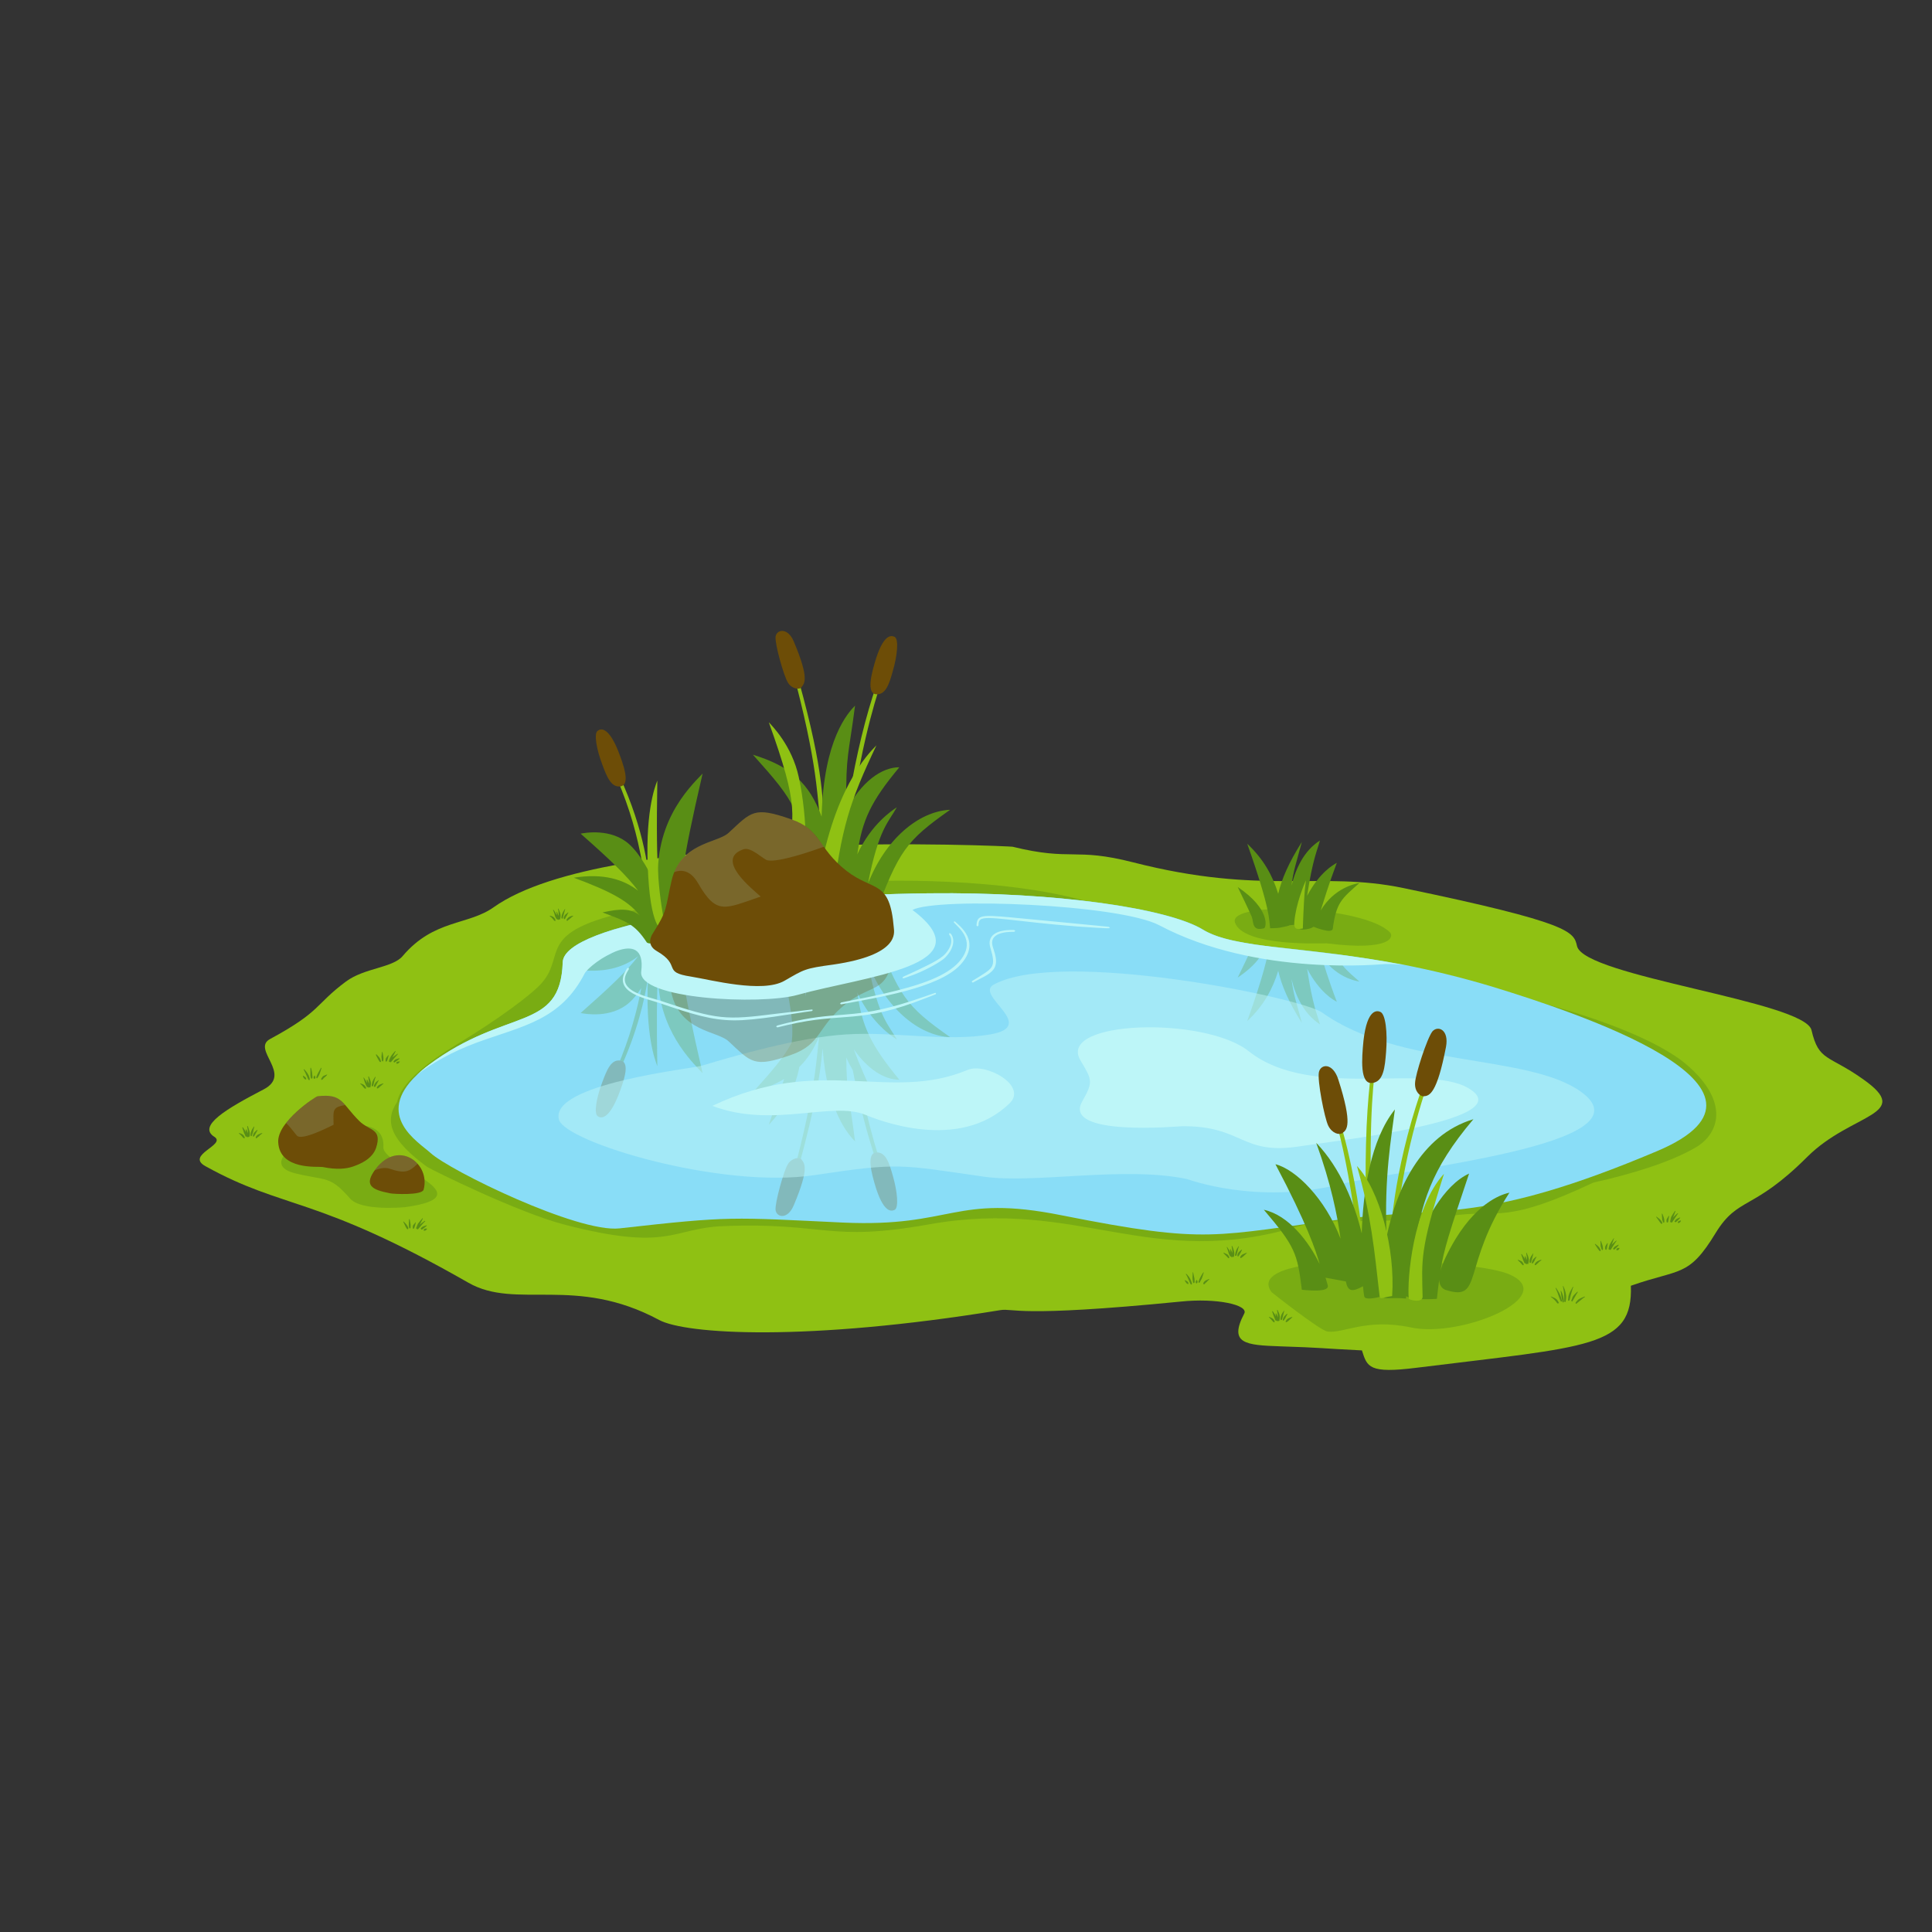
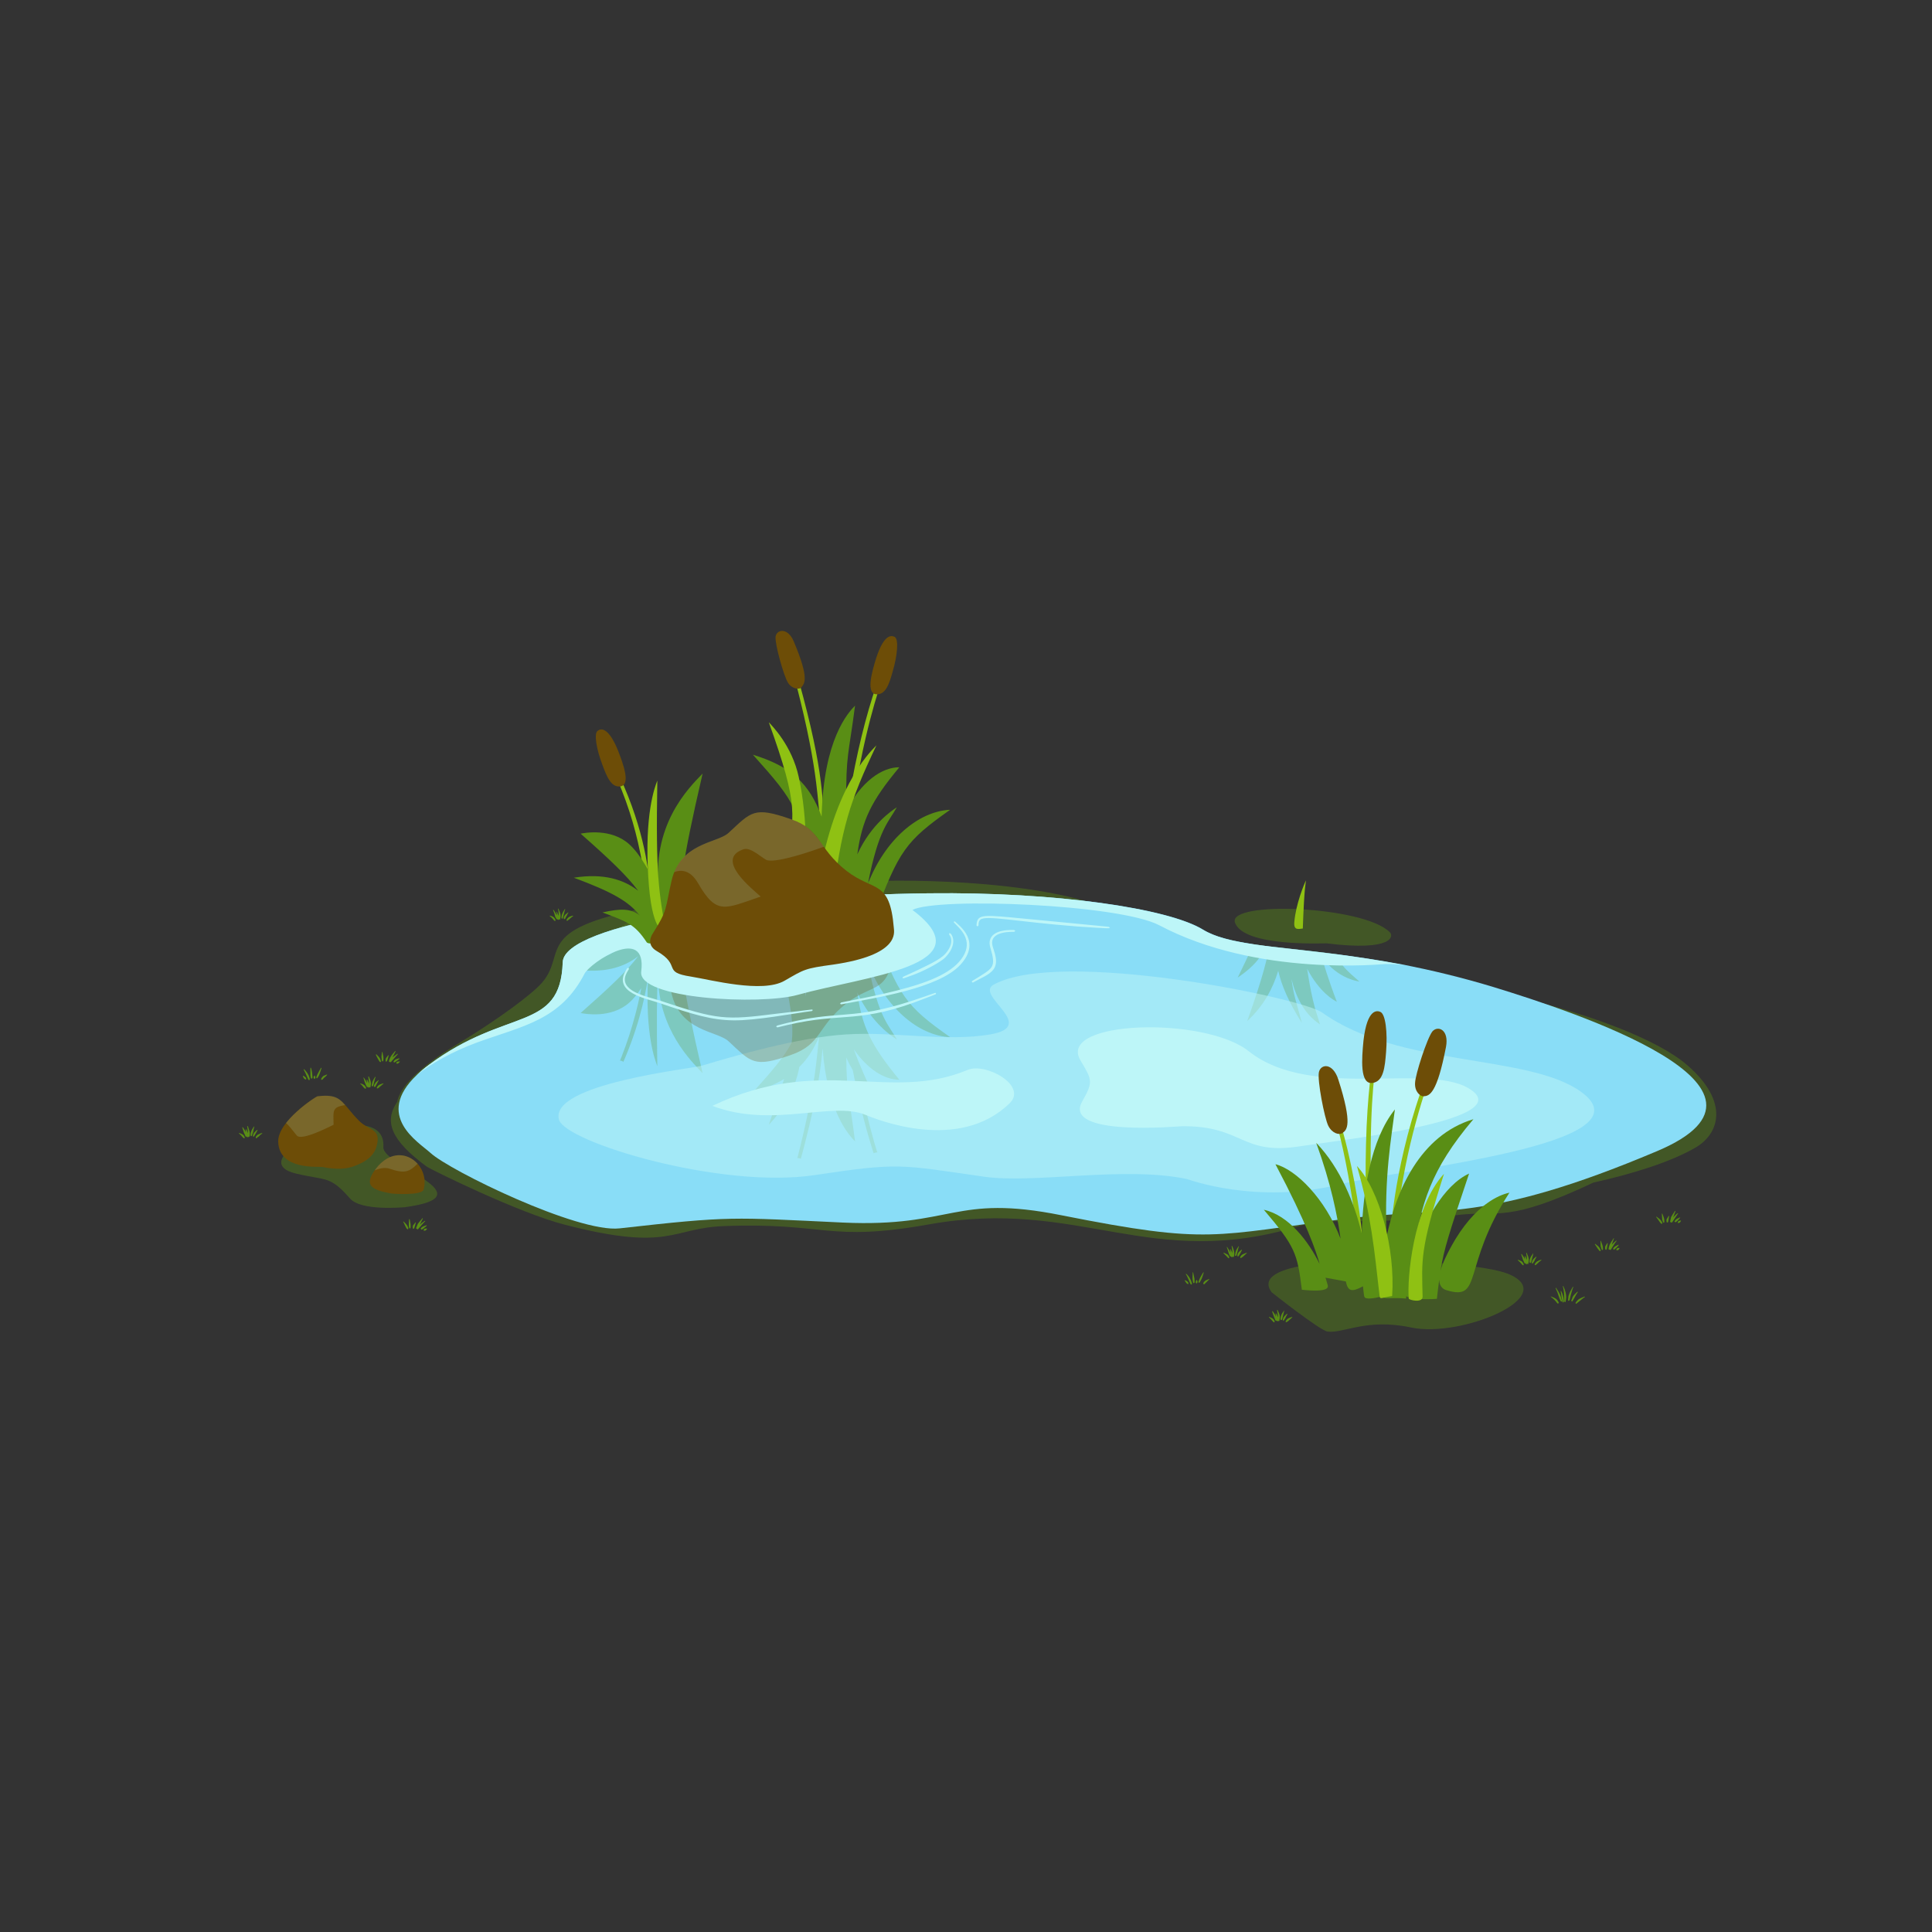
<svg xmlns="http://www.w3.org/2000/svg" width="40" zoomAndPan="magnify" viewBox="0 0 30 30" height="40" preserveAspectRatio="xMidYMid meet" version="1.0">
  <rect x="0" y="0" width="30" height="30" fill="#333333" stroke="none" />
  <defs>
    <clipPath id="708db13b66">
-       <path d="M 3 13 L 29.516 13 L 29.516 21.34 L 3 21.34 Z M 3 13 " clip-rule="nonzero" />
-     </clipPath>
+       </clipPath>
    <clipPath id="e8237fab85">
      <path d="M 9 9.727 L 14 9.727 L 14 13 L 9 13 Z M 9 9.727 " clip-rule="nonzero" />
    </clipPath>
  </defs>
  <g clip-path="url(#708db13b66)">
-     <path fill="#8fc113" d="M 25.324 19.965 C 26.09 19.695 26.219 19.84 26.641 19.145 C 26.992 18.574 27.215 18.812 28.066 17.961 C 28.754 17.277 29.727 17.32 28.93 16.758 C 28.391 16.375 28.242 16.484 28.129 15.996 C 28.023 15.547 24.598 15.164 24.488 14.691 C 24.438 14.469 24.402 14.332 21.789 13.789 C 20.492 13.52 19.613 13.906 17.598 13.391 C 16.68 13.156 16.648 13.375 15.723 13.148 C 15.699 13.141 9.434 12.836 7.668 14.086 C 7.27 14.371 6.738 14.273 6.254 14.844 C 6.098 15.031 5.66 15.027 5.371 15.242 C 4.887 15.602 4.992 15.703 4.195 16.133 C 3.895 16.293 4.555 16.68 4.09 16.918 C 3.52 17.215 3.062 17.484 3.328 17.652 C 3.523 17.777 2.871 17.934 3.191 18.109 C 4.426 18.793 4.883 18.551 7.273 19.918 C 8.016 20.344 8.934 19.797 10.234 20.496 C 10.648 20.719 12.516 20.836 15.531 20.344 C 15.75 20.309 15.754 20.465 18.332 20.211 C 18.887 20.152 19.395 20.262 19.32 20.398 C 19.074 20.867 19.344 20.887 19.883 20.906 C 20.527 20.926 20.512 20.938 21.148 20.969 C 21.23 21.227 21.254 21.332 22 21.238 C 24.672 20.906 25.359 20.926 25.324 19.965 Z M 25.324 19.965 " fill-opacity="1" fill-rule="evenodd" />
-   </g>
+     </g>
  <path fill="#598e15" d="M 21.91 20.613 C 21.215 20.465 20.855 20.711 20.613 20.676 C 20.496 20.66 19.75 20.07 19.746 20.066 C 19.238 19.383 22.809 19.539 23.41 19.777 C 24.262 20.117 22.695 20.781 21.91 20.613 Z M 20.598 14.648 C 20.555 14.645 19.305 14.707 19.176 14.324 C 19.066 13.984 21.18 14.066 21.582 14.477 C 21.641 14.531 21.637 14.777 20.598 14.648 Z M 6.281 18.746 C 6.262 18.746 5.605 18.809 5.434 18.609 C 5.121 18.25 5.066 18.336 4.598 18.223 C 3.633 17.996 6.008 16.938 5.953 17.812 C 5.934 18.109 7.598 18.57 6.281 18.746 Z M 17.379 14.176 C 17.168 14.258 16.82 14.395 14.555 14.324 C 13.695 14.301 13.477 14.266 13.367 13.691 C 13.688 13.664 16.105 13.605 17.379 14.176 Z M 8.227 16.902 C 8.949 17.039 10.129 17.094 12.195 17.031 C 15.469 16.934 18.57 16.695 20.637 16.551 C 20.637 16.117 20.855 15.68 21.441 15.289 C 21.883 14.996 25.262 15.719 26.203 16.543 C 26.859 17.113 26.699 17.609 26.32 17.824 C 25.941 18.043 25.355 18.227 24.742 18.363 C 23.41 18.992 23.27 18.797 22.664 18.863 C 21.016 19.055 20.703 18.879 20.172 19.039 C 17.855 19.742 16.762 18.594 14.426 19.012 C 12.844 19.293 12.836 18.977 11.234 19.039 C 10.426 19.07 10.406 19.441 8.766 19.016 C 8.051 18.832 6.699 18.164 6.629 18.117 C 6.066 17.703 5.961 17.414 6.168 17.109 C 6.223 16.816 6.648 16.484 7.141 16.188 C 7.73 15.832 8.262 15.438 8.414 15.262 C 8.816 14.801 8.258 14.441 10.008 14.102 C 10.066 14.246 10.617 15.043 9.621 15.938 C 9.145 16.363 8.668 16.676 8.227 16.902 Z M 8.227 16.902 " fill-opacity="0.404" fill-rule="evenodd" />
  <path fill="#89ddf7" d="M 19.453 14.66 C 19.121 14.609 18.863 14.547 18.68 14.434 C 18.137 14.102 16.395 13.848 14.426 13.871 C 11.75 13.898 8.758 14.344 8.738 14.941 C 8.703 16.031 7.867 15.633 6.66 16.535 C 6.59 16.586 6.527 16.641 6.473 16.691 C 5.805 17.328 6.5 17.734 6.684 17.902 C 6.98 18.176 8.973 19.148 9.621 19.074 C 11.355 18.879 11.348 18.902 13.09 18.984 C 14.805 19.062 14.809 18.535 16.484 18.871 C 18.805 19.332 18.82 19.184 20.922 18.922 C 22.391 18.738 23.059 19.004 25.73 17.875 C 28.059 16.891 24.441 15.711 23.195 15.328 C 22.695 15.176 22.227 15.066 21.797 14.98 C 21.422 14.91 21.074 14.859 20.754 14.816 C 20.359 14.766 20.008 14.73 19.707 14.695 C 19.684 14.691 19.664 14.688 19.645 14.688 C 19.578 14.68 19.512 14.668 19.453 14.66 Z M 19.453 14.66 " fill-opacity="1" fill-rule="evenodd" />
  <path fill="#598e15" d="M 19.453 14.66 C 19.512 14.668 19.578 14.68 19.645 14.688 C 19.617 14.805 19.516 14.98 19.219 15.18 C 19.234 15.145 19.418 14.773 19.438 14.719 C 19.445 14.699 19.449 14.68 19.453 14.66 Z M 19.707 14.695 C 20.008 14.734 20.359 14.766 20.754 14.816 C 20.816 14.992 20.914 15.07 21.109 15.242 C 21.043 15.23 20.723 15.172 20.508 14.82 C 20.555 14.965 20.621 15.195 20.758 15.555 C 20.703 15.527 20.492 15.41 20.297 15.043 C 20.383 15.621 20.461 15.77 20.496 15.906 C 20.246 15.742 20.117 15.465 20.055 15.203 C 20.082 15.434 20.129 15.559 20.215 15.883 C 20.012 15.562 19.902 15.309 19.848 15.074 C 19.762 15.359 19.621 15.617 19.367 15.855 C 19.621 15.145 19.684 14.852 19.707 14.695 Z M 12.293 16.191 C 12.328 15.875 12.27 15.645 12.199 15.215 C 12.277 15.273 12.406 15.203 12.484 15.262 C 12.492 15.27 12.504 15.348 12.508 15.473 C 12.527 15.344 12.547 15.199 12.57 15.027 C 12.625 15.039 12.676 15.047 12.719 15.055 C 12.711 15.004 12.703 14.953 12.695 14.906 C 12.656 14.641 12.777 14.695 12.922 14.656 C 12.93 14.746 12.941 14.828 12.953 14.91 C 13.023 14.871 13.062 14.852 13.141 14.816 C 13.148 14.715 13.242 14.734 13.402 14.734 C 13.395 14.703 13.383 14.672 13.375 14.637 C 13.473 14.535 13.473 14.543 13.578 14.449 C 13.957 15.469 14.066 15.621 14.754 16.105 C 14.254 16.082 13.742 15.637 13.477 14.957 C 13.645 15.816 13.797 15.906 13.926 16.141 C 13.852 16.094 13.531 15.887 13.312 15.414 C 13.387 15.945 13.523 16.23 13.965 16.766 C 13.738 16.766 13.477 16.609 13.258 16.293 C 13.348 16.543 13.461 16.793 13.609 17.105 C 13.562 17.059 13.465 16.961 13.352 16.789 C 13.387 16.969 13.41 17.082 13.441 17.219 C 13.633 18.043 13.797 18.379 13.797 18.383 C 13.793 18.395 13.785 18.406 13.781 18.414 C 13.766 18.41 13.758 18.418 13.75 18.402 C 13.699 18.277 13.656 18.176 13.609 18.035 C 13.477 17.656 13.344 17.148 13.242 16.617 C 13.207 16.559 13.172 16.492 13.141 16.422 C 13.145 16.98 13.191 17.043 13.277 17.723 C 13.18 17.621 12.848 17.273 12.773 16.277 C 12.738 16.68 12.656 17.199 12.406 18.102 C 12.402 18.125 12.328 18.391 12.324 18.395 C 12.316 18.406 12.301 18.41 12.293 18.422 C 12.285 18.406 12.281 18.41 12.273 18.395 C 12.273 18.391 12.277 18.387 12.277 18.383 C 12.508 17.531 12.598 17.047 12.652 16.684 C 12.676 16.512 12.699 16.293 12.719 16.098 C 12.637 16.289 12.539 16.445 12.41 16.57 C 12.41 16.586 12.406 16.602 12.402 16.617 C 12.297 17.102 11.988 17.41 11.938 17.465 C 12.039 17.176 12.117 16.945 12.176 16.754 C 12.039 16.836 11.883 16.902 11.691 16.961 C 11.992 16.625 12.176 16.414 12.293 16.191 Z M 10.215 15.148 C 10.199 15.457 10.195 15.875 10.207 16.555 C 10.168 16.453 10.02 16.066 10.062 15.18 C 10.012 15.516 9.898 16.023 9.617 16.629 C 9.609 16.641 9.551 16.773 9.547 16.777 C 9.539 16.781 9.523 16.781 9.516 16.789 C 9.512 16.77 9.508 16.773 9.504 16.754 C 9.504 16.754 9.508 16.75 9.508 16.746 C 9.719 16.289 9.852 15.859 9.941 15.434 C 9.945 15.406 9.953 15.375 9.957 15.344 C 9.898 15.434 9.836 15.512 9.77 15.57 C 9.488 15.82 9.074 15.742 9.016 15.73 C 9.48 15.32 9.727 15.086 9.91 14.848 C 9.691 15.02 9.375 15.121 8.91 15.051 C 9.504 14.832 9.766 14.68 9.934 14.461 C 9.793 14.57 9.645 14.57 9.355 14.508 C 9.738 14.363 9.828 14.301 10.02 14.016 C 10.023 14.008 10.109 14.008 10.152 14.047 C 10.156 14.043 10.156 14.035 10.16 14.027 L 10.422 14.039 C 10.414 14.059 10.406 14.078 10.398 14.098 C 10.426 14.102 10.477 14.09 10.48 14.113 C 10.48 14.121 10.465 14.191 10.43 14.297 C 10.547 14.379 10.578 14.391 10.574 14.566 C 10.566 14.949 10.57 15.195 10.91 16.664 C 10.719 16.465 10.23 15.984 10.215 15.148 Z M 10.215 15.148 " fill-opacity="0.248" fill-rule="evenodd" />
  <path fill="#89ddf7" d="M 9.633 16.469 C 9.488 16.445 9.422 16.617 9.352 16.805 C 9.262 17.043 9.219 17.289 9.281 17.332 C 9.309 17.352 9.43 17.426 9.594 17.027 C 9.68 16.809 9.797 16.492 9.633 16.469 Z M 13.609 17.895 C 13.445 17.906 13.535 18.234 13.605 18.457 C 13.738 18.867 13.863 18.801 13.895 18.785 C 13.957 18.746 13.934 18.5 13.863 18.254 C 13.809 18.062 13.754 17.887 13.609 17.895 Z M 12.441 18 C 12.414 17.965 12.293 17.98 12.234 18.078 C 12.172 18.176 12.031 18.676 12.043 18.789 C 12.059 18.906 12.23 18.941 12.324 18.719 C 12.578 18.121 12.488 18.062 12.441 18 Z M 12.441 18 " fill-opacity="1" fill-rule="evenodd" />
-   <path fill="#6d4d07" d="M 9.633 16.469 C 9.488 16.445 9.422 16.617 9.352 16.805 C 9.262 17.043 9.219 17.289 9.281 17.332 C 9.309 17.352 9.43 17.426 9.594 17.027 C 9.68 16.809 9.797 16.492 9.633 16.469 Z M 13.609 17.895 C 13.445 17.906 13.535 18.234 13.605 18.457 C 13.738 18.867 13.863 18.801 13.895 18.785 C 13.957 18.746 13.934 18.5 13.863 18.254 C 13.809 18.062 13.754 17.887 13.609 17.895 Z M 12.441 18 C 12.414 17.965 12.293 17.98 12.234 18.078 C 12.172 18.176 12.031 18.676 12.043 18.789 C 12.059 18.906 12.23 18.941 12.324 18.719 C 12.578 18.121 12.488 18.062 12.441 18 Z M 12.441 18 " fill-opacity="0.248" fill-rule="evenodd" />
  <path fill="#bdf6f8" d="M 20.805 18.391 C 21.793 18.145 25.672 17.773 24.555 16.957 C 23.738 16.359 21.727 16.582 20.531 15.723 C 20.211 15.492 16.461 14.723 15.43 15.289 C 15.125 15.457 16.133 15.93 15.379 16.062 C 14.695 16.18 13.891 16.016 13.145 16.062 C 12.406 16.105 11.379 16.402 10.902 16.547 C 10.758 16.594 8.523 16.828 8.68 17.387 C 8.781 17.738 11.203 18.469 12.656 18.246 C 13.98 18.047 13.977 18.086 15.289 18.273 C 16.074 18.383 17.465 18.102 18.434 18.309 C 18.449 18.312 19.512 18.711 20.805 18.391 Z M 20.805 18.391 " fill-opacity="0.498" fill-rule="evenodd" />
  <path fill="#6d4d07" d="M 12.945 14.125 C 13.961 14.273 13.887 14.613 13.879 14.695 C 13.816 15.453 13.566 15.25 13.141 15.582 C 12.68 15.945 12.766 16.215 12.277 16.383 C 11.707 16.582 11.668 16.5 11.312 16.168 C 11.141 16.008 10.559 16.02 10.426 15.418 C 10.328 14.988 10.371 14.973 10.133 14.602 C 10.121 14.582 10.027 14.434 10.195 14.336 C 10.594 14.105 10.27 14.008 10.727 13.938 C 11.047 13.891 11.836 13.676 12.18 13.871 C 12.492 14.051 12.488 14.062 12.945 14.125 Z M 12.945 14.125 " fill-opacity="0.255" fill-rule="evenodd" />
  <path fill="#bdf6f8" d="M 15.406 14.82 C 15.383 14.719 15.355 14.672 15.371 14.602 C 15.41 14.438 15.664 14.441 15.703 14.441 C 15.715 14.441 15.746 14.441 15.746 14.441 C 15.754 14.445 15.758 14.449 15.766 14.453 C 15.758 14.461 15.754 14.465 15.75 14.469 C 15.746 14.473 15.344 14.441 15.414 14.695 C 15.434 14.773 15.516 14.945 15.422 15.059 C 15.359 15.141 15.223 15.191 15.113 15.254 C 15.113 15.254 15.109 15.258 15.109 15.258 C 15.098 15.254 15.102 15.254 15.09 15.25 C 15.094 15.246 15.094 15.238 15.094 15.234 C 15.098 15.23 15.293 15.117 15.352 15.066 C 15.426 15.004 15.434 14.941 15.406 14.82 Z M 17.238 14.406 C 17.227 14.406 17.223 14.414 17.215 14.414 C 17.211 14.418 16.871 14.398 16.734 14.387 C 15.746 14.309 15.312 14.207 15.223 14.281 C 15.191 14.305 15.195 14.363 15.195 14.367 C 15.191 14.375 15.188 14.383 15.18 14.383 C 15.16 14.379 15.164 14.375 15.164 14.355 C 15.176 14.184 15.289 14.207 15.918 14.266 C 16.504 14.324 16.508 14.32 17.094 14.379 C 17.211 14.391 17.211 14.391 17.215 14.391 C 17.223 14.395 17.23 14.402 17.238 14.406 Z M 14.535 15.422 C 14.531 15.426 14.535 15.434 14.531 15.438 C 14.527 15.441 14.395 15.492 14.383 15.496 C 13.324 15.914 13.117 15.707 12.219 15.918 C 12.141 15.938 12.074 15.953 12.074 15.953 C 12.051 15.949 12.047 15.938 12.066 15.926 C 12.07 15.922 12.199 15.891 12.211 15.887 C 12.992 15.695 13.172 15.828 13.961 15.602 C 14.293 15.504 14.52 15.414 14.52 15.418 C 14.527 15.414 14.531 15.422 14.535 15.422 Z M 14.012 15.184 C 14.016 15.18 14.02 15.172 14.023 15.168 C 14.027 15.164 14.027 15.168 14.219 15.078 C 14.387 14.996 14.594 14.906 14.68 14.809 C 14.844 14.621 14.738 14.512 14.738 14.512 C 14.738 14.504 14.742 14.496 14.742 14.488 C 14.746 14.492 14.758 14.492 14.762 14.496 C 14.762 14.496 14.773 14.508 14.781 14.523 C 14.852 14.66 14.734 14.824 14.652 14.891 C 14.539 14.977 14.332 15.082 14.184 15.137 C 14.145 15.152 14.117 15.16 14.043 15.188 C 14.039 15.188 14.035 15.191 14.031 15.191 C 14.02 15.191 14.023 15.188 14.012 15.184 Z M 14.812 14.309 C 14.82 14.309 14.824 14.309 14.832 14.309 C 14.832 14.309 14.832 14.312 14.832 14.312 C 14.887 14.367 15.25 14.617 14.91 14.984 C 14.57 15.348 13.609 15.492 13.07 15.594 C 13.066 15.594 13.062 15.598 13.059 15.594 C 13.051 15.594 13.051 15.586 13.043 15.586 C 13.051 15.578 13.055 15.57 13.062 15.566 C 13.074 15.559 13.656 15.461 14.078 15.34 C 14.543 15.211 14.859 15.051 14.977 14.812 C 15.098 14.562 14.875 14.395 14.816 14.328 C 14.812 14.328 14.812 14.328 14.812 14.324 C 14.812 14.316 14.812 14.316 14.812 14.309 Z M 12.621 15.684 L 12.609 15.699 C 12.309 15.738 11.742 15.848 11.391 15.844 C 11.051 15.84 10.773 15.758 10.238 15.574 C 10.031 15.504 9.512 15.414 9.719 15.066 C 9.727 15.051 9.742 15.031 9.742 15.031 C 9.75 15.031 9.754 15.031 9.762 15.027 C 9.762 15.035 9.766 15.043 9.766 15.047 C 9.766 15.059 9.641 15.195 9.742 15.316 C 9.844 15.441 10.109 15.492 10.254 15.539 C 11.148 15.84 11.27 15.84 12.047 15.742 L 12.383 15.703 C 12.398 15.699 12.605 15.676 12.605 15.676 C 12.613 15.676 12.617 15.68 12.621 15.684 Z M 11.062 17.172 C 12.746 16.367 13.801 17.125 15.027 16.613 C 15.305 16.496 15.957 16.855 15.68 17.129 C 14.887 17.906 13.605 17.379 13.441 17.312 C 12.914 17.094 11.992 17.527 11.062 17.172 Z M 20.203 17.797 C 19.262 17.949 19.316 17.48 18.355 17.488 C 18.305 17.488 16.488 17.656 16.805 17.102 C 16.977 16.797 16.961 16.773 16.777 16.465 C 16.406 15.84 18.707 15.777 19.391 16.324 C 20.391 17.117 22.246 16.461 22.867 16.941 C 23.473 17.41 20.754 17.711 20.203 17.797 Z M 21.797 14.984 C 21.699 14.973 21.605 14.969 21.516 14.969 C 21.473 14.969 19.527 15.176 18 14.367 C 17.375 14.039 14.559 13.93 14.168 14.129 C 15.328 15 13.43 15.156 12.383 15.449 C 11.809 15.609 9.898 15.516 9.957 15.086 C 10.051 14.352 9.168 14.949 9.078 15.117 C 8.703 15.844 8.117 15.93 7.406 16.188 C 7.016 16.332 6.711 16.508 6.473 16.691 C 6.527 16.641 6.59 16.586 6.66 16.535 C 7.867 15.633 8.703 16.031 8.738 14.941 C 8.758 14.348 11.75 13.898 14.426 13.871 C 16.395 13.848 18.137 14.105 18.68 14.438 C 19.184 14.742 20.254 14.684 21.797 14.984 Z M 21.797 14.984 " fill-opacity="1" fill-rule="evenodd" />
  <path fill="#8fc113" d="M 13.117 13.07 C 13.117 13.055 13.105 13.047 13.102 13.031 C 13.102 13.027 13.141 12.645 13.188 12.371 C 13.293 11.734 13.449 11.094 13.609 10.641 C 13.656 10.504 13.699 10.398 13.75 10.277 C 13.758 10.258 13.766 10.27 13.781 10.262 C 13.785 10.273 13.793 10.281 13.797 10.293 C 13.797 10.301 13.633 10.637 13.441 11.461 C 13.379 11.727 13.344 11.91 13.207 12.664 C 13.172 12.859 13.148 12.996 13.145 13.027 C 13.145 13.031 13.145 13.035 13.145 13.035 C 13.133 13.055 13.129 13.051 13.117 13.07 Z M 12.781 13.066 C 12.777 13.059 12.766 13.055 12.762 13.047 C 12.758 13.047 12.711 12.398 12.652 11.996 C 12.598 11.633 12.508 11.148 12.277 10.297 C 12.277 10.293 12.273 10.289 12.273 10.285 C 12.281 10.27 12.285 10.273 12.293 10.254 C 12.301 10.266 12.316 10.273 12.324 10.281 C 12.328 10.285 12.402 10.555 12.406 10.578 C 12.801 12 12.781 12.473 12.801 13.031 C 12.801 13.035 12.805 13.039 12.801 13.047 C 12.793 13.059 12.789 13.055 12.781 13.066 Z M 10.094 13.988 C 10.09 13.98 10.078 13.977 10.07 13.973 C 10.07 13.973 10.035 13.758 10.031 13.742 C 10.031 13.734 9.977 13.406 9.941 13.242 C 9.855 12.816 9.723 12.391 9.508 11.93 C 9.508 11.926 9.504 11.926 9.504 11.922 C 9.508 11.906 9.512 11.906 9.516 11.891 C 9.523 11.898 9.539 11.895 9.547 11.902 C 9.551 11.902 9.613 12.035 9.617 12.047 C 10.02 12.914 10.078 13.578 10.098 13.832 C 10.102 13.84 10.109 13.953 10.109 13.957 C 10.113 13.961 10.113 13.965 10.113 13.965 C 10.105 13.98 10.102 13.977 10.094 13.988 Z M 10.094 13.988 " fill-opacity="1" fill-rule="evenodd" />
  <g clip-path="url(#e8237fab85)">
    <path fill="#6d4d07" d="M 9.633 12.211 C 9.488 12.23 9.422 12.059 9.352 11.871 C 9.262 11.633 9.219 11.387 9.281 11.348 C 9.309 11.324 9.43 11.25 9.594 11.648 C 9.68 11.867 9.797 12.188 9.633 12.211 Z M 13.609 10.781 C 13.445 10.77 13.535 10.445 13.605 10.219 C 13.738 9.809 13.863 9.875 13.895 9.891 C 13.957 9.93 13.934 10.18 13.863 10.422 C 13.809 10.617 13.754 10.789 13.609 10.781 Z M 12.441 10.676 C 12.414 10.711 12.293 10.699 12.234 10.598 C 12.172 10.5 12.031 10.004 12.043 9.887 C 12.059 9.773 12.23 9.738 12.324 9.957 C 12.578 10.555 12.488 10.613 12.441 10.676 Z M 12.441 10.676 " fill-opacity="1" fill-rule="evenodd" />
  </g>
  <path fill="#598e15" d="M 12.758 12.68 C 12.789 11.469 13.172 11.066 13.277 10.957 C 13.18 11.715 13.133 11.707 13.141 12.473 C 13.141 12.512 13.141 12.551 13.141 12.586 C 13.375 12.137 13.691 11.914 13.965 11.914 C 13.523 12.445 13.387 12.734 13.312 13.266 C 13.531 12.793 13.852 12.586 13.926 12.535 C 13.797 12.77 13.645 12.863 13.477 13.723 C 13.742 13.043 14.254 12.598 14.754 12.574 C 14.066 13.059 13.957 13.211 13.578 14.23 C 13.473 14.137 13.473 14.145 13.375 14.039 C 13.383 14.008 13.395 13.977 13.402 13.945 C 13.242 13.945 13.148 13.965 13.141 13.863 C 13.031 13.809 12.996 13.797 12.84 13.699 C 12.84 13.668 12.844 13.637 12.848 13.605 C 12.785 13.613 12.695 13.629 12.57 13.652 C 12.438 12.586 12.367 12.473 11.691 11.719 C 12.285 11.902 12.566 12.164 12.758 12.68 Z M 9.91 13.832 C 9.727 13.59 9.48 13.355 9.016 12.945 C 9.074 12.934 9.488 12.855 9.77 13.109 C 9.949 13.27 10.109 13.57 10.234 13.855 C 10.105 12.816 10.691 12.238 10.91 12.012 C 10.57 13.48 10.566 13.727 10.574 14.109 C 10.578 14.285 10.543 14.301 10.43 14.383 C 10.465 14.488 10.48 14.559 10.48 14.562 C 10.473 14.59 10.426 14.574 10.398 14.582 C 10.406 14.602 10.414 14.621 10.422 14.637 L 10.16 14.648 C 10.156 14.641 10.156 14.637 10.152 14.629 C 10.105 14.668 10.047 14.641 10.043 14.633 C 9.852 14.344 9.734 14.312 9.355 14.168 C 9.641 14.105 9.793 14.105 9.934 14.215 C 9.762 13.996 9.5 13.848 8.91 13.629 C 9.375 13.555 9.691 13.66 9.91 13.832 Z M 9.91 13.832 " fill-opacity="1" fill-rule="evenodd" />
  <path fill="#8fc113" d="M 10.34 14.484 C 10.301 14.453 10.117 14.484 10.066 13.609 C 10.008 12.645 10.164 12.23 10.207 12.121 C 10.18 13.645 10.234 13.84 10.34 14.484 Z M 12.922 14.023 C 12.777 13.984 12.656 14.039 12.695 13.773 C 12.922 12.273 13.473 11.711 13.609 11.574 C 13.199 12.438 13.059 12.852 12.922 14.023 Z M 12.199 13.465 C 12.336 12.648 12.414 12.543 11.938 11.215 C 11.988 11.27 12.297 11.578 12.402 12.062 C 12.555 12.77 12.508 13.395 12.484 13.414 C 12.406 13.473 12.277 13.406 12.199 13.465 Z M 12.199 13.465 " fill-opacity="1" fill-rule="evenodd" />
  <path fill="#8fc113" d="M 21.289 19.469 C 21.281 19.457 21.27 19.445 21.262 19.434 C 21.262 19.434 21.25 19.273 21.242 19.18 C 21.227 19.004 21.191 18.551 21.211 17.777 C 21.23 16.965 21.312 16.508 21.316 16.488 C 21.316 16.484 21.32 16.488 21.348 16.469 C 21.352 16.477 21.363 16.484 21.367 16.496 C 21.371 16.504 21.27 16.988 21.285 18.227 C 21.285 18.297 21.285 18.297 21.301 19.074 C 21.305 19.281 21.305 19.391 21.309 19.422 C 21.309 19.422 21.309 19.43 21.309 19.43 C 21.301 19.453 21.297 19.449 21.289 19.469 Z M 21.16 19.547 C 21.148 19.539 21.137 19.547 21.137 19.527 C 21.129 19.469 21.125 19.469 21.02 18.766 C 20.906 18.008 20.793 17.559 20.707 17.281 C 20.699 17.262 20.699 17.262 20.699 17.262 C 20.703 17.242 20.711 17.246 20.715 17.227 C 20.723 17.234 20.738 17.234 20.746 17.242 C 20.75 17.246 20.793 17.375 20.797 17.387 C 20.984 17.98 21.113 18.758 21.152 19.18 C 21.172 19.402 21.172 19.445 21.18 19.512 C 21.18 19.516 21.184 19.52 21.18 19.523 C 21.172 19.539 21.168 19.535 21.16 19.547 Z M 21.645 19.379 C 21.641 19.402 21.621 19.609 21.617 19.676 C 21.617 19.695 21.609 19.688 21.598 19.699 L 21.574 19.676 C 21.586 19.453 21.555 18.785 21.859 17.621 C 22.02 17.004 22.227 16.5 22.258 16.418 C 22.273 16.379 22.297 16.395 22.309 16.438 C 22.309 16.445 21.973 17.246 21.781 18.336 C 21.695 18.812 21.656 19.246 21.645 19.379 Z M 21.645 19.379 " fill-opacity="1" fill-rule="evenodd" />
  <path fill="#6d4d07" d="M 21.312 16.816 C 21.113 16.844 21.145 16.438 21.172 16.16 C 21.23 15.648 21.391 15.695 21.43 15.711 C 21.516 15.738 21.547 16.035 21.523 16.336 C 21.504 16.574 21.484 16.793 21.312 16.816 Z M 20.844 17.594 C 20.793 17.629 20.684 17.598 20.625 17.48 C 20.566 17.359 20.453 16.777 20.48 16.648 C 20.508 16.52 20.695 16.496 20.781 16.762 C 21.008 17.469 20.914 17.547 20.844 17.594 Z M 22.109 17.023 C 22.051 17.027 21.965 16.949 21.973 16.816 C 21.977 16.684 22.16 16.121 22.242 16.016 C 22.328 15.918 22.504 15.988 22.453 16.258 C 22.312 16.988 22.195 17.016 22.109 17.023 Z M 22.109 17.023 " fill-opacity="1" fill-rule="evenodd" />
  <path fill="#598e15" d="M 20.492 19.629 C 20.434 19.426 20.297 19.008 19.805 18.078 C 20.125 18.16 20.578 18.613 20.816 19.234 C 20.766 18.871 20.668 18.379 20.438 17.746 C 20.816 18.137 21.035 18.695 21.145 19.152 C 21.164 18.504 21.281 17.699 21.66 17.227 C 21.605 17.672 21.492 18.258 21.531 19.207 C 21.676 18.496 22.047 17.629 22.879 17.379 C 22.207 18.172 22.07 18.691 21.941 19.484 C 22.105 18.984 22.414 18.406 22.812 18.223 C 22.5 19.152 22.422 19.398 22.367 19.734 C 22.398 19.621 22.469 19.461 22.602 19.238 C 22.973 18.633 23.352 18.539 23.438 18.52 C 22.695 19.668 23.031 20.207 22.465 20.035 C 22.434 20.027 22.352 20 22.348 19.871 C 22.336 19.957 22.324 20.055 22.312 20.168 C 22.277 20.172 21.945 20.191 21.836 20.129 C 21.836 20.141 21.832 20.152 21.832 20.164 C 21.598 20.141 21.496 20.184 21.465 20.129 C 21.344 20.16 21.191 20.188 21.184 20.129 C 21.176 20.094 21.172 20.043 21.164 19.973 C 20.988 20.07 20.93 20.051 20.898 19.898 L 20.582 19.84 C 20.598 19.883 20.605 19.922 20.617 19.957 C 20.625 19.992 20.629 20.07 20.215 20.027 C 20.145 19.461 20.113 19.359 19.625 18.785 C 20.012 18.871 20.324 19.281 20.492 19.629 Z M 20.492 19.629 " fill-opacity="1" fill-rule="evenodd" />
  <path fill="#8fc113" d="M 21.617 20.125 C 21.457 20.148 21.43 20.184 21.422 20.125 C 21.34 19.406 21.293 18.879 21.07 18.105 C 21.422 18.48 21.668 19.395 21.617 20.125 Z M 21.617 20.125 " fill-opacity="1" fill-rule="evenodd" />
  <path fill="#8fc113" d="M 22.422 18.227 C 22.043 19.422 22.078 19.566 22.09 20.133 C 22.094 20.238 21.879 20.188 21.875 20.164 C 21.848 19.863 21.938 18.754 22.422 18.227 Z M 22.422 18.227 " fill-opacity="1" fill-rule="evenodd" />
  <path fill="#6d4d07" d="M 6.066 18.531 C 5.754 18.473 5.648 18.398 5.836 18.148 C 6.191 17.688 6.688 18.07 6.578 18.473 C 6.551 18.566 6.102 18.539 6.066 18.531 Z M 5.008 18.121 C 4.941 18.109 4.34 18.176 4.32 17.734 C 4.305 17.414 4.902 17.027 4.93 17.023 C 5.32 16.977 5.301 17.129 5.578 17.406 C 5.734 17.562 5.938 17.52 5.84 17.824 C 5.777 18.008 5.57 18.082 5.484 18.113 C 5.383 18.148 5.238 18.168 5.008 18.121 Z M 12.945 14.977 C 12.488 15.039 12.492 15.051 12.18 15.23 C 11.836 15.426 11.043 15.215 10.727 15.164 C 10.27 15.094 10.594 14.996 10.195 14.766 C 10.027 14.668 10.121 14.52 10.133 14.5 C 10.371 14.129 10.328 14.113 10.426 13.684 C 10.559 13.082 11.141 13.094 11.312 12.934 C 11.668 12.605 11.707 12.52 12.277 12.719 C 12.766 12.887 12.68 13.156 13.141 13.52 C 13.566 13.852 13.816 13.648 13.879 14.406 C 13.887 14.488 13.961 14.828 12.945 14.977 Z M 12.945 14.977 " fill-opacity="1" fill-rule="evenodd" />
  <path fill="#bdf6f8" d="M 4.441 17.438 C 4.617 17.215 4.91 17.027 4.93 17.023 C 5.18 16.992 5.262 17.043 5.359 17.16 C 5.152 17.191 5.176 17.25 5.18 17.465 C 5.137 17.484 4.684 17.723 4.609 17.633 C 4.531 17.539 4.488 17.477 4.441 17.438 Z M 12.793 13.148 C 12.621 13.211 12.094 13.395 11.918 13.359 C 11.855 13.348 11.664 13.145 11.543 13.188 C 11.094 13.344 11.684 13.805 11.812 13.922 C 11.258 14.109 11.129 14.219 10.84 13.715 C 10.715 13.5 10.57 13.504 10.469 13.543 C 10.652 13.082 11.152 13.078 11.312 12.934 C 11.668 12.602 11.707 12.52 12.277 12.719 C 12.582 12.824 12.66 12.969 12.793 13.148 Z M 5.82 18.172 C 5.824 18.164 5.832 18.156 5.836 18.148 C 6.059 17.859 6.332 17.902 6.484 18.07 C 6.355 18.199 6.281 18.227 6.051 18.148 C 5.973 18.121 5.887 18.145 5.82 18.172 Z M 5.82 18.172 " fill-opacity="0.152" fill-rule="evenodd" />
-   <path fill="#598e15" d="M 19.219 13.773 C 19.738 14.125 19.66 14.406 19.629 14.414 C 19.438 14.465 19.469 14.32 19.438 14.238 C 19.418 14.184 19.238 13.812 19.219 13.773 Z M 19.848 13.879 C 19.902 13.648 20.012 13.395 20.215 13.074 C 20.129 13.398 20.082 13.52 20.055 13.754 C 20.117 13.492 20.246 13.211 20.496 13.051 C 20.461 13.188 20.383 13.336 20.297 13.91 C 20.492 13.543 20.703 13.43 20.758 13.398 C 20.621 13.762 20.555 13.992 20.508 14.137 C 20.719 13.785 21.043 13.723 21.109 13.711 C 20.832 13.957 20.75 14.012 20.695 14.422 C 20.684 14.504 20.422 14.402 20.398 14.391 C 20.379 14.402 20.355 14.414 20.324 14.422 C 20.191 14.453 20.141 14.426 20.141 14.355 C 20.105 14.359 20.078 14.363 20.023 14.367 C 20.023 14.375 19.941 14.391 19.941 14.391 C 19.836 14.414 19.836 14.41 19.723 14.414 C 19.703 14.281 19.734 14.137 19.367 13.102 C 19.621 13.34 19.762 13.598 19.848 13.879 Z M 19.848 13.879 " fill-opacity="1" fill-rule="evenodd" />
  <path fill="#8fc113" d="M 20.277 13.672 C 20.254 13.723 20.121 14.035 20.098 14.32 C 20.086 14.457 20.172 14.422 20.23 14.418 C 20.254 13.73 20.277 13.734 20.277 13.672 Z M 20.277 13.672 " fill-opacity="1" fill-rule="evenodd" />
  <path fill="#598e15" d="M 26.051 18.988 C 26.051 18.988 26.051 18.965 26.074 18.957 C 26.078 18.957 26.102 18.949 26.102 18.953 C 26.105 18.957 26.09 18.98 26.082 18.984 C 26.066 18.996 26.066 18.988 26.051 18.988 Z M 25.098 19.41 C 25.098 19.41 25.098 19.387 25.121 19.379 C 25.121 19.379 25.145 19.375 25.148 19.379 C 25.152 19.379 25.137 19.402 25.129 19.41 C 25.113 19.418 25.113 19.414 25.098 19.41 Z M 6.152 16.512 C 6.152 16.512 6.156 16.484 6.18 16.484 C 6.184 16.484 6.207 16.48 6.211 16.484 C 6.211 16.484 6.191 16.508 6.184 16.512 C 6.168 16.52 6.168 16.516 6.152 16.512 Z M 6.633 19.078 C 6.629 19.09 6.613 19.105 6.602 19.109 C 6.602 19.109 6.582 19.113 6.578 19.105 C 6.574 19.098 6.59 19.086 6.59 19.082 C 6.602 19.074 6.633 19.078 6.633 19.078 Z M 26.02 18.98 L 26 18.969 C 26.023 18.93 26.027 18.93 26.082 18.906 C 26.09 18.902 26.09 18.91 26.09 18.91 C 26.086 18.918 26.051 18.953 26.047 18.957 C 26.039 18.965 26.02 18.98 26.02 18.98 Z M 25.062 19.406 L 25.047 19.391 C 25.07 19.355 25.074 19.355 25.129 19.328 C 25.137 19.328 25.137 19.332 25.133 19.336 C 25.133 19.34 25.098 19.375 25.094 19.379 C 25.086 19.387 25.066 19.402 25.062 19.406 Z M 6.121 16.5 L 6.109 16.484 C 6.137 16.449 6.137 16.449 6.195 16.434 C 6.203 16.43 6.203 16.438 6.203 16.441 C 6.199 16.445 6.16 16.477 6.156 16.477 C 6.145 16.484 6.125 16.496 6.121 16.5 Z M 6.547 19.094 L 6.531 19.078 C 6.559 19.043 6.562 19.047 6.621 19.027 C 6.629 19.027 6.629 19.031 6.625 19.035 C 6.621 19.039 6.582 19.07 6.578 19.074 C 6.57 19.082 6.551 19.094 6.547 19.094 Z M 25.891 18.984 C 25.887 18.98 25.883 18.98 25.879 18.977 C 25.879 18.973 25.875 18.949 25.879 18.934 C 25.887 18.922 25.891 18.91 25.91 18.883 C 25.914 18.875 25.918 18.879 25.918 18.883 C 25.918 18.891 25.902 18.973 25.902 18.977 C 25.898 18.98 25.895 18.98 25.891 18.984 Z M 24.938 19.41 C 24.934 19.406 24.93 19.402 24.926 19.398 C 24.926 19.398 24.922 19.371 24.926 19.355 C 24.93 19.344 24.938 19.336 24.957 19.305 C 24.961 19.301 24.965 19.305 24.965 19.309 C 24.965 19.312 24.949 19.395 24.949 19.398 C 24.945 19.402 24.938 19.406 24.938 19.41 Z M 5.996 16.488 C 5.992 16.484 5.988 16.48 5.988 16.477 C 5.988 16.477 5.984 16.449 5.992 16.434 C 6 16.422 6.004 16.414 6.027 16.387 C 6.031 16.383 6.035 16.387 6.035 16.391 C 6.035 16.395 6.012 16.477 6.008 16.477 C 6.004 16.48 5.996 16.484 5.996 16.488 Z M 6.418 19.082 C 6.414 19.078 6.41 19.074 6.41 19.07 C 6.41 19.07 6.406 19.043 6.414 19.027 C 6.422 19.016 6.43 19.008 6.453 18.98 C 6.457 18.977 6.457 18.98 6.457 18.984 C 6.457 18.992 6.434 19.07 6.43 19.074 C 6.426 19.078 6.422 19.078 6.418 19.082 Z M 25.836 18.988 C 25.832 18.984 25.828 18.984 25.824 18.98 C 25.824 18.98 25.816 18.953 25.812 18.945 C 25.809 18.926 25.809 18.91 25.805 18.855 C 25.805 18.855 25.805 18.844 25.809 18.844 C 25.812 18.84 25.816 18.855 25.816 18.855 C 25.84 18.914 25.844 18.93 25.844 18.969 C 25.844 18.969 25.844 18.973 25.844 18.977 C 25.844 18.98 25.836 18.984 25.836 18.988 Z M 24.883 19.414 C 24.879 19.41 24.875 19.406 24.871 19.402 C 24.871 19.402 24.859 19.371 24.855 19.352 C 24.855 19.336 24.852 19.273 24.852 19.27 C 24.852 19.266 24.855 19.266 24.859 19.27 C 24.859 19.27 24.875 19.316 24.883 19.336 C 24.887 19.355 24.891 19.371 24.891 19.391 C 24.891 19.395 24.891 19.398 24.891 19.398 C 24.891 19.406 24.883 19.406 24.883 19.414 Z M 5.941 16.484 C 5.938 16.477 5.934 16.477 5.93 16.473 C 5.93 16.473 5.926 16.445 5.926 16.434 C 5.922 16.414 5.922 16.402 5.93 16.348 C 5.93 16.348 5.93 16.336 5.934 16.332 C 5.938 16.332 5.941 16.348 5.941 16.348 C 5.953 16.41 5.957 16.422 5.953 16.461 C 5.953 16.465 5.953 16.469 5.949 16.473 C 5.949 16.477 5.945 16.477 5.941 16.484 Z M 6.363 19.078 C 6.363 19.074 6.355 19.07 6.355 19.066 C 6.352 19.066 6.348 19.039 6.348 19.031 C 6.348 19.012 6.348 18.996 6.352 18.941 C 6.352 18.941 6.352 18.93 6.355 18.93 C 6.363 18.93 6.363 18.941 6.363 18.941 C 6.375 19.004 6.379 19.02 6.375 19.059 C 6.375 19.059 6.375 19.062 6.375 19.066 C 6.371 19.07 6.367 19.074 6.363 19.078 Z M 25.809 19.004 C 25.805 19 25.797 19.004 25.793 19 C 25.789 19 25.789 18.996 25.789 18.996 C 25.762 18.965 25.766 18.961 25.723 18.906 C 25.723 18.906 25.715 18.895 25.719 18.891 C 25.723 18.891 25.73 18.898 25.73 18.898 C 25.777 18.934 25.789 18.941 25.809 18.98 C 25.809 18.984 25.812 18.984 25.812 18.988 C 25.812 18.992 25.809 19 25.809 19.004 Z M 24.855 19.426 C 24.848 19.426 24.844 19.426 24.84 19.426 C 24.836 19.422 24.836 19.422 24.832 19.418 C 24.809 19.391 24.809 19.387 24.77 19.328 C 24.77 19.328 24.762 19.32 24.766 19.316 C 24.77 19.312 24.777 19.32 24.777 19.32 C 24.824 19.355 24.836 19.367 24.852 19.406 C 24.855 19.406 24.855 19.41 24.855 19.414 C 24.855 19.418 24.855 19.422 24.855 19.426 Z M 5.91 16.492 C 5.906 16.492 5.902 16.492 5.898 16.488 C 5.895 16.488 5.895 16.484 5.891 16.48 C 5.871 16.449 5.871 16.449 5.84 16.387 C 5.84 16.387 5.836 16.375 5.84 16.371 C 5.844 16.367 5.852 16.379 5.852 16.379 C 5.891 16.418 5.902 16.43 5.914 16.473 C 5.914 16.473 5.918 16.477 5.918 16.48 C 5.914 16.484 5.91 16.488 5.91 16.492 Z M 6.336 19.09 C 6.332 19.086 6.324 19.086 6.32 19.082 C 6.32 19.082 6.316 19.078 6.316 19.078 C 6.293 19.043 6.297 19.043 6.266 18.98 C 6.266 18.98 6.258 18.969 6.262 18.969 C 6.266 18.965 6.273 18.973 6.273 18.973 C 6.316 19.016 6.324 19.027 6.34 19.066 C 6.34 19.07 6.34 19.07 6.34 19.074 C 6.34 19.078 6.336 19.086 6.336 19.09 Z M 18.578 19.93 C 18.578 19.93 18.559 19.914 18.57 19.895 C 18.57 19.895 18.578 19.875 18.582 19.875 C 18.59 19.875 18.594 19.895 18.594 19.898 C 18.602 19.918 18.578 19.93 18.578 19.93 Z M 4.883 16.754 C 4.879 16.754 4.863 16.738 4.871 16.719 C 4.871 16.719 4.883 16.699 4.887 16.699 C 4.887 16.699 4.898 16.723 4.898 16.734 C 4.895 16.746 4.891 16.746 4.883 16.754 Z M 18.453 19.938 C 18.445 19.938 18.43 19.941 18.41 19.906 C 18.406 19.898 18.398 19.887 18.398 19.887 C 18.398 19.883 18.398 19.875 18.406 19.879 C 18.406 19.883 18.418 19.887 18.426 19.891 C 18.461 19.914 18.453 19.93 18.453 19.938 Z M 4.754 16.762 C 4.75 16.762 4.73 16.766 4.711 16.73 C 4.707 16.723 4.703 16.711 4.703 16.711 C 4.703 16.707 4.703 16.703 4.707 16.703 C 4.711 16.707 4.719 16.711 4.727 16.715 C 4.762 16.738 4.754 16.754 4.754 16.762 Z M 18.715 19.926 C 18.703 19.941 18.703 19.941 18.703 19.941 C 18.699 19.941 18.691 19.941 18.688 19.941 C 18.688 19.938 18.684 19.934 18.684 19.926 C 18.684 19.926 18.695 19.902 18.711 19.891 C 18.719 19.883 18.73 19.879 18.73 19.879 C 18.773 19.859 18.777 19.859 18.777 19.863 C 18.781 19.863 18.777 19.867 18.777 19.867 C 18.773 19.871 18.742 19.898 18.742 19.902 C 18.727 19.914 18.727 19.914 18.715 19.926 Z M 5.016 16.754 L 5.004 16.766 C 5 16.766 4.992 16.766 4.988 16.766 C 4.988 16.762 4.988 16.758 4.988 16.75 C 4.988 16.75 5 16.727 5.012 16.715 C 5.02 16.707 5.031 16.703 5.031 16.703 C 5.074 16.684 5.078 16.684 5.082 16.688 C 5.082 16.688 5.082 16.691 5.078 16.691 C 5.078 16.695 5.047 16.727 5.043 16.727 C 5.027 16.738 5.031 16.738 5.016 16.754 Z M 18.613 19.918 C 18.613 19.914 18.609 19.91 18.609 19.906 C 18.609 19.906 18.621 19.871 18.625 19.863 C 18.633 19.848 18.637 19.832 18.684 19.758 C 18.688 19.754 18.691 19.758 18.691 19.762 C 18.691 19.762 18.668 19.84 18.66 19.855 C 18.648 19.879 18.629 19.914 18.629 19.914 C 18.625 19.918 18.617 19.918 18.613 19.918 Z M 4.918 16.746 C 4.918 16.738 4.91 16.734 4.91 16.73 C 4.91 16.73 4.922 16.695 4.926 16.688 C 4.934 16.672 4.941 16.656 4.984 16.582 C 4.992 16.578 4.992 16.582 4.992 16.586 C 4.992 16.586 4.969 16.664 4.961 16.68 C 4.953 16.703 4.93 16.738 4.93 16.738 C 4.926 16.742 4.922 16.742 4.918 16.746 Z M 18.539 19.926 C 18.535 19.922 18.531 19.922 18.527 19.918 C 18.527 19.918 18.52 19.887 18.52 19.875 C 18.516 19.852 18.516 19.836 18.52 19.77 C 18.52 19.766 18.52 19.762 18.52 19.758 C 18.523 19.754 18.527 19.754 18.527 19.758 C 18.527 19.758 18.543 19.832 18.547 19.852 C 18.551 19.875 18.551 19.914 18.547 19.918 C 18.547 19.922 18.539 19.922 18.539 19.926 Z M 4.84 16.75 C 4.836 16.746 4.832 16.746 4.828 16.742 C 4.828 16.742 4.82 16.711 4.82 16.699 C 4.82 16.676 4.82 16.66 4.82 16.594 C 4.82 16.59 4.82 16.586 4.82 16.582 C 4.824 16.578 4.828 16.578 4.828 16.582 C 4.832 16.582 4.848 16.652 4.848 16.676 C 4.852 16.699 4.852 16.738 4.852 16.738 C 4.848 16.746 4.844 16.746 4.84 16.75 Z M 18.5 19.949 C 18.5 19.945 18.492 19.945 18.488 19.941 C 18.484 19.938 18.441 19.832 18.43 19.812 C 18.422 19.797 18.414 19.785 18.414 19.785 C 18.41 19.758 18.457 19.82 18.461 19.824 C 18.484 19.859 18.496 19.887 18.508 19.926 C 18.508 19.926 18.508 19.93 18.508 19.934 C 18.508 19.941 18.504 19.941 18.5 19.949 Z M 4.805 16.773 C 4.801 16.77 4.793 16.77 4.789 16.766 C 4.785 16.762 4.742 16.656 4.73 16.637 C 4.723 16.621 4.715 16.609 4.715 16.609 C 4.715 16.582 4.758 16.645 4.762 16.648 C 4.789 16.684 4.801 16.711 4.809 16.75 C 4.809 16.754 4.812 16.754 4.809 16.758 C 4.809 16.766 4.805 16.766 4.805 16.773 Z M 23.867 19.625 C 23.859 19.633 23.859 19.633 23.852 19.641 C 23.852 19.641 23.848 19.641 23.848 19.641 C 23.844 19.645 23.84 19.645 23.832 19.645 C 23.832 19.633 23.828 19.633 23.836 19.621 C 23.852 19.594 23.871 19.586 23.887 19.578 C 23.891 19.574 23.945 19.551 23.934 19.57 C 23.93 19.574 23.93 19.57 23.895 19.598 C 23.883 19.613 23.883 19.613 23.867 19.625 Z M 19.293 19.52 C 19.285 19.523 19.285 19.523 19.277 19.531 C 19.277 19.531 19.277 19.531 19.273 19.531 C 19.27 19.535 19.266 19.535 19.262 19.535 C 19.258 19.523 19.254 19.523 19.262 19.512 C 19.277 19.484 19.297 19.477 19.316 19.469 C 19.316 19.469 19.375 19.441 19.359 19.461 C 19.355 19.465 19.355 19.461 19.324 19.492 C 19.309 19.504 19.309 19.504 19.293 19.52 Z M 5.887 16.887 C 5.879 16.891 5.879 16.891 5.871 16.898 C 5.863 16.902 5.859 16.902 5.855 16.902 C 5.852 16.891 5.848 16.891 5.855 16.879 C 5.871 16.852 5.891 16.844 5.91 16.836 C 5.91 16.836 5.969 16.812 5.953 16.828 C 5.949 16.832 5.949 16.832 5.918 16.859 C 5.902 16.871 5.902 16.871 5.887 16.887 Z M 20 20.516 C 19.992 20.52 19.992 20.52 19.984 20.527 C 19.984 20.527 19.98 20.527 19.98 20.527 C 19.977 20.531 19.973 20.531 19.965 20.531 C 19.965 20.52 19.961 20.52 19.969 20.508 C 19.984 20.48 20.004 20.473 20.02 20.465 C 20.023 20.465 20.078 20.438 20.066 20.457 C 20.062 20.461 20.062 20.457 20.031 20.488 C 20.016 20.5 20.016 20.5 20 20.516 Z M 24.508 20.219 C 24.504 20.223 24.496 20.23 24.484 20.238 C 24.484 20.242 24.484 20.242 24.484 20.242 C 24.48 20.242 24.473 20.242 24.469 20.246 C 24.469 20.242 24.465 20.234 24.465 20.23 C 24.465 20.23 24.48 20.203 24.512 20.176 C 24.543 20.156 24.602 20.133 24.605 20.133 C 24.613 20.133 24.613 20.137 24.609 20.141 C 24.609 20.141 24.582 20.156 24.547 20.188 C 24.527 20.203 24.527 20.203 24.508 20.219 Z M 8.832 14.281 C 8.824 14.285 8.824 14.285 8.816 14.293 C 8.816 14.293 8.816 14.293 8.816 14.297 C 8.809 14.297 8.805 14.297 8.801 14.297 C 8.797 14.285 8.793 14.285 8.801 14.277 C 8.816 14.25 8.836 14.238 8.855 14.23 C 8.855 14.23 8.914 14.207 8.898 14.227 C 8.895 14.227 8.895 14.227 8.863 14.254 C 8.848 14.266 8.848 14.27 8.832 14.281 Z M 4.004 17.656 C 3.996 17.664 3.996 17.664 3.992 17.668 C 3.988 17.672 3.988 17.672 3.988 17.672 C 3.984 17.672 3.977 17.672 3.973 17.676 C 3.973 17.664 3.969 17.664 3.973 17.652 C 3.988 17.625 4.012 17.613 4.027 17.609 C 4.031 17.605 4.086 17.582 4.07 17.602 C 4.07 17.605 4.066 17.602 4.035 17.629 C 4.023 17.645 4.023 17.645 4.004 17.656 Z M 23.625 19.625 C 23.602 19.598 23.602 19.598 23.57 19.57 C 23.566 19.566 23.57 19.562 23.574 19.562 C 23.574 19.562 23.605 19.574 23.621 19.582 C 23.629 19.586 23.645 19.598 23.656 19.625 C 23.66 19.629 23.66 19.629 23.66 19.633 C 23.66 19.637 23.656 19.641 23.656 19.648 C 23.652 19.645 23.645 19.645 23.641 19.645 C 23.641 19.641 23.641 19.641 23.625 19.625 Z M 19.055 19.516 C 19.027 19.488 19.027 19.488 19 19.461 C 18.992 19.457 19 19.453 19.004 19.453 C 19.004 19.453 19.035 19.465 19.047 19.473 C 19.059 19.477 19.074 19.488 19.086 19.516 C 19.086 19.52 19.086 19.52 19.086 19.523 C 19.086 19.527 19.086 19.531 19.086 19.539 C 19.078 19.535 19.074 19.535 19.07 19.535 C 19.066 19.531 19.07 19.531 19.055 19.516 Z M 5.648 16.887 C 5.621 16.855 5.625 16.855 5.594 16.828 C 5.586 16.824 5.594 16.824 5.598 16.824 C 5.598 16.824 5.629 16.832 5.641 16.84 C 5.652 16.848 5.668 16.855 5.68 16.883 C 5.68 16.887 5.684 16.887 5.684 16.891 C 5.684 16.895 5.68 16.898 5.68 16.906 C 5.672 16.902 5.668 16.906 5.664 16.902 C 5.66 16.902 5.664 16.898 5.648 16.887 Z M 19.762 20.516 C 19.734 20.484 19.734 20.484 19.707 20.457 C 19.699 20.453 19.703 20.449 19.711 20.449 C 19.711 20.449 19.738 20.461 19.754 20.469 C 19.766 20.477 19.777 20.484 19.789 20.508 C 19.789 20.508 19.793 20.52 19.793 20.52 C 19.793 20.523 19.789 20.527 19.789 20.535 C 19.785 20.531 19.781 20.531 19.777 20.531 C 19.773 20.527 19.773 20.527 19.762 20.516 Z M 24.168 20.219 C 24.129 20.172 24.121 20.168 24.082 20.137 C 24.078 20.133 24.082 20.129 24.086 20.133 C 24.086 20.133 24.113 20.141 24.125 20.148 C 24.18 20.172 24.191 20.199 24.207 20.234 L 24.188 20.242 C 24.172 20.227 24.172 20.227 24.168 20.219 Z M 8.594 14.281 C 8.566 14.25 8.57 14.25 8.539 14.227 C 8.531 14.219 8.539 14.219 8.543 14.219 C 8.543 14.219 8.574 14.227 8.586 14.234 C 8.598 14.242 8.609 14.25 8.621 14.273 C 8.621 14.277 8.625 14.285 8.625 14.285 C 8.625 14.289 8.625 14.297 8.625 14.301 C 8.617 14.297 8.613 14.301 8.609 14.297 C 8.605 14.297 8.609 14.297 8.594 14.281 Z M 3.766 17.656 C 3.742 17.629 3.742 17.625 3.711 17.602 C 3.707 17.594 3.711 17.594 3.715 17.594 C 3.715 17.594 3.746 17.602 3.762 17.613 C 3.77 17.617 3.785 17.625 3.797 17.656 C 3.801 17.656 3.801 17.66 3.801 17.66 C 3.801 17.668 3.797 17.672 3.797 17.676 C 3.793 17.672 3.785 17.676 3.781 17.672 C 3.781 17.672 3.781 17.672 3.766 17.656 Z M 24.273 20.227 C 24.27 20.223 24.266 20.219 24.262 20.215 C 24.262 20.215 24.25 20.156 24.25 20.152 C 24.246 20.145 24.25 20.145 24.234 20.051 C 24.234 20.043 24.238 20.043 24.242 20.047 C 24.242 20.047 24.273 20.113 24.277 20.145 C 24.285 20.18 24.285 20.215 24.281 20.215 C 24.281 20.219 24.277 20.223 24.273 20.227 Z M 23.828 19.578 C 23.824 19.582 23.82 19.59 23.805 19.613 C 23.805 19.613 23.805 19.613 23.793 19.621 C 23.789 19.617 23.785 19.613 23.785 19.605 C 23.785 19.605 23.793 19.578 23.801 19.562 C 23.812 19.547 23.836 19.527 23.844 19.52 C 23.844 19.52 23.855 19.512 23.855 19.516 C 23.859 19.516 23.859 19.52 23.859 19.52 C 23.855 19.523 23.855 19.523 23.832 19.566 C 23.832 19.57 23.828 19.574 23.828 19.578 Z M 19.254 19.469 C 19.254 19.473 19.246 19.48 19.234 19.504 C 19.23 19.508 19.23 19.504 19.219 19.512 C 19.219 19.508 19.215 19.504 19.215 19.496 C 19.211 19.496 19.219 19.469 19.227 19.453 C 19.238 19.438 19.262 19.418 19.273 19.41 C 19.273 19.41 19.281 19.402 19.285 19.406 C 19.285 19.406 19.285 19.41 19.285 19.41 C 19.285 19.414 19.281 19.414 19.262 19.457 C 19.258 19.461 19.258 19.465 19.254 19.469 Z M 5.848 16.836 C 5.848 16.84 5.84 16.848 5.828 16.875 C 5.824 16.875 5.824 16.875 5.812 16.879 C 5.812 16.875 5.809 16.871 5.805 16.867 C 5.805 16.863 5.812 16.836 5.824 16.824 C 5.832 16.805 5.855 16.789 5.867 16.781 C 5.867 16.781 5.875 16.77 5.879 16.773 C 5.879 16.773 5.879 16.777 5.879 16.781 C 5.879 16.781 5.875 16.781 5.855 16.824 C 5.852 16.828 5.852 16.832 5.848 16.836 Z M 19.961 20.465 C 19.957 20.469 19.953 20.477 19.938 20.5 C 19.938 20.504 19.938 20.5 19.926 20.508 C 19.926 20.504 19.918 20.5 19.918 20.496 C 19.918 20.492 19.926 20.465 19.934 20.449 C 19.945 20.434 19.969 20.414 19.977 20.406 C 19.977 20.406 19.988 20.398 19.988 20.402 C 19.992 20.402 19.992 20.406 19.992 20.406 C 19.988 20.41 19.988 20.41 19.965 20.453 C 19.965 20.457 19.961 20.461 19.961 20.465 Z M 24.406 20.211 C 24.406 20.203 24.402 20.199 24.398 20.195 C 24.398 20.195 24.402 20.18 24.406 20.18 C 24.418 20.129 24.434 20.113 24.492 20.059 C 24.5 20.055 24.5 20.062 24.5 20.062 C 24.496 20.074 24.492 20.07 24.441 20.164 C 24.438 20.168 24.438 20.168 24.418 20.203 C 24.414 20.211 24.414 20.207 24.406 20.211 Z M 8.793 14.23 C 8.793 14.234 8.785 14.242 8.773 14.27 C 8.77 14.27 8.77 14.27 8.758 14.273 C 8.758 14.27 8.754 14.266 8.754 14.262 C 8.75 14.258 8.758 14.23 8.766 14.219 C 8.777 14.199 8.801 14.184 8.812 14.176 C 8.812 14.176 8.82 14.164 8.824 14.168 C 8.824 14.172 8.824 14.172 8.824 14.176 C 8.824 14.18 8.82 14.176 8.801 14.219 C 8.797 14.223 8.797 14.227 8.793 14.23 Z M 3.965 17.609 C 3.965 17.613 3.961 17.621 3.945 17.645 C 3.945 17.645 3.945 17.645 3.934 17.652 C 3.93 17.645 3.926 17.641 3.926 17.637 C 3.926 17.637 3.934 17.609 3.941 17.594 C 3.953 17.578 3.977 17.559 3.984 17.551 C 3.984 17.551 3.996 17.543 3.996 17.547 C 4 17.547 4 17.551 4 17.551 C 3.996 17.555 3.996 17.555 3.973 17.598 C 3.973 17.602 3.969 17.605 3.965 17.609 Z M 23.758 19.613 C 23.758 19.609 23.754 19.605 23.75 19.602 C 23.75 19.602 23.75 19.586 23.75 19.586 C 23.754 19.547 23.762 19.52 23.805 19.465 C 23.809 19.457 23.812 19.461 23.809 19.465 C 23.809 19.473 23.805 19.48 23.789 19.547 C 23.785 19.57 23.773 19.605 23.773 19.605 C 23.77 19.609 23.762 19.609 23.758 19.613 Z M 19.188 19.504 C 19.184 19.5 19.18 19.496 19.176 19.492 C 19.176 19.492 19.18 19.477 19.18 19.477 C 19.184 19.438 19.191 19.41 19.23 19.355 C 19.234 19.348 19.238 19.355 19.238 19.359 C 19.234 19.363 19.23 19.371 19.215 19.438 C 19.211 19.461 19.199 19.496 19.199 19.496 C 19.195 19.5 19.188 19.5 19.188 19.504 Z M 5.781 16.871 C 5.777 16.867 5.773 16.863 5.773 16.859 C 5.77 16.859 5.773 16.844 5.773 16.844 C 5.777 16.809 5.785 16.781 5.824 16.723 C 5.828 16.715 5.832 16.723 5.832 16.727 C 5.832 16.73 5.824 16.738 5.809 16.805 C 5.805 16.828 5.793 16.863 5.793 16.863 C 5.789 16.867 5.781 16.871 5.781 16.871 Z M 19.891 20.5 C 19.891 20.496 19.887 20.492 19.883 20.488 C 19.883 20.488 19.883 20.473 19.883 20.473 C 19.887 20.438 19.895 20.406 19.938 20.352 C 19.941 20.344 19.945 20.352 19.941 20.355 C 19.941 20.359 19.938 20.367 19.922 20.434 C 19.918 20.457 19.906 20.492 19.906 20.492 C 19.902 20.496 19.895 20.496 19.891 20.5 Z M 24.406 20.012 C 24.406 20.012 24.422 19.984 24.422 19.984 C 24.426 19.98 24.43 19.98 24.43 19.988 C 24.426 19.996 24.422 19.996 24.391 20.109 C 24.387 20.137 24.371 20.191 24.371 20.191 C 24.363 20.195 24.363 20.199 24.355 20.199 C 24.352 20.199 24.352 20.191 24.348 20.188 C 24.348 20.188 24.352 20.148 24.355 20.125 C 24.359 20.117 24.367 20.074 24.406 20.012 Z M 8.727 14.27 C 8.723 14.262 8.719 14.262 8.719 14.254 C 8.715 14.254 8.719 14.238 8.719 14.238 C 8.723 14.203 8.73 14.176 8.77 14.117 C 8.773 14.113 8.777 14.117 8.777 14.121 C 8.773 14.125 8.77 14.137 8.754 14.199 C 8.75 14.223 8.738 14.258 8.738 14.258 C 8.734 14.262 8.727 14.266 8.727 14.27 Z M 3.898 17.645 C 3.898 17.641 3.891 17.637 3.891 17.633 C 3.891 17.633 3.891 17.617 3.891 17.613 C 3.895 17.578 3.902 17.551 3.941 17.496 C 3.945 17.488 3.949 17.492 3.949 17.496 C 3.949 17.504 3.941 17.512 3.93 17.578 C 3.922 17.602 3.91 17.637 3.91 17.637 C 3.906 17.641 3.902 17.641 3.898 17.645 Z M 24.301 20.219 C 24.297 20.215 24.293 20.215 24.289 20.207 C 24.289 20.203 24.293 20.203 24.289 20.145 C 24.285 20 24.262 19.973 24.27 19.969 C 24.273 19.969 24.273 19.973 24.277 19.973 C 24.277 19.973 24.289 20.008 24.297 20.023 C 24.316 20.082 24.328 20.133 24.312 20.203 C 24.312 20.203 24.312 20.207 24.312 20.211 C 24.309 20.215 24.305 20.219 24.301 20.219 Z M 24.25 20.211 C 24.242 20.211 24.238 20.211 24.234 20.203 C 24.203 20.137 24.207 20.133 24.184 20.07 C 24.156 20.004 24.152 20 24.16 19.996 C 24.16 19.996 24.164 19.996 24.164 20 C 24.168 20.004 24.168 20.008 24.172 20.012 C 24.227 20.098 24.234 20.117 24.254 20.199 C 24.254 20.199 24.254 20.199 24.25 20.211 Z M 25.949 18.977 C 25.945 18.977 25.945 18.98 25.938 18.98 C 25.938 18.977 25.934 18.973 25.934 18.969 C 25.934 18.969 25.941 18.926 25.949 18.898 C 25.961 18.875 25.984 18.84 26.008 18.805 C 26.012 18.797 26.016 18.805 26.016 18.809 C 26.016 18.809 25.992 18.871 25.98 18.906 C 26.004 18.875 26.047 18.84 26.051 18.84 C 26.055 18.84 26.059 18.84 26.055 18.848 C 26.055 18.848 26.043 18.859 26.035 18.875 C 26.027 18.887 25.965 18.98 25.965 18.98 C 25.961 18.984 25.957 18.984 25.953 18.984 C 25.949 18.984 25.949 18.98 25.949 18.977 Z M 24.996 19.402 C 24.992 19.402 24.988 19.402 24.984 19.406 C 24.984 19.402 24.98 19.398 24.977 19.395 C 24.977 19.395 24.984 19.352 24.996 19.324 C 25.008 19.301 25.031 19.266 25.055 19.23 C 25.059 19.223 25.062 19.227 25.062 19.23 C 25.062 19.234 25.039 19.293 25.027 19.328 C 25.051 19.301 25.094 19.266 25.094 19.266 C 25.102 19.262 25.102 19.266 25.102 19.27 C 25.102 19.27 25.09 19.285 25.078 19.301 C 25.07 19.312 25.012 19.406 25.012 19.406 C 25.008 19.406 25.004 19.406 24.996 19.41 C 24.996 19.406 24.996 19.402 24.996 19.402 Z M 6.055 16.488 C 6.051 16.488 6.047 16.488 6.043 16.488 C 6.043 16.484 6.039 16.48 6.039 16.477 C 6.039 16.477 6.051 16.434 6.066 16.41 C 6.078 16.387 6.105 16.355 6.133 16.324 C 6.141 16.316 6.145 16.32 6.141 16.328 C 6.141 16.328 6.113 16.387 6.094 16.418 C 6.125 16.395 6.172 16.363 6.172 16.363 C 6.176 16.363 6.18 16.363 6.176 16.371 C 6.176 16.371 6.164 16.383 6.152 16.398 C 6.145 16.406 6.07 16.492 6.07 16.492 C 6.066 16.492 6.062 16.492 6.055 16.496 C 6.055 16.492 6.055 16.488 6.055 16.488 Z M 6.477 19.082 C 6.477 19.082 6.473 19.082 6.469 19.086 C 6.469 19.082 6.465 19.078 6.461 19.07 C 6.461 19.07 6.477 19.031 6.488 19.004 C 6.504 18.984 6.531 18.949 6.559 18.918 C 6.562 18.91 6.566 18.918 6.566 18.922 C 6.566 18.922 6.535 18.98 6.52 19.016 C 6.547 18.988 6.594 18.961 6.594 18.957 C 6.602 18.957 6.602 18.961 6.602 18.965 C 6.602 18.965 6.586 18.977 6.574 18.992 C 6.566 19 6.492 19.086 6.492 19.086 C 6.488 19.09 6.484 19.086 6.48 19.09 C 6.48 19.086 6.48 19.086 6.477 19.082 Z M 23.691 19.613 C 23.688 19.617 23.688 19.617 23.688 19.621 C 23.684 19.617 23.676 19.617 23.672 19.613 C 23.672 19.613 23.664 19.598 23.66 19.586 C 23.648 19.562 23.648 19.562 23.641 19.535 C 23.621 19.477 23.617 19.473 23.625 19.473 C 23.625 19.473 23.629 19.473 23.629 19.473 C 23.633 19.477 23.633 19.48 23.637 19.484 C 23.66 19.516 23.672 19.535 23.68 19.559 C 23.68 19.547 23.676 19.535 23.676 19.52 C 23.676 19.516 23.676 19.512 23.676 19.508 C 23.676 19.504 23.68 19.504 23.684 19.508 C 23.684 19.508 23.703 19.547 23.711 19.566 C 23.707 19.461 23.691 19.457 23.703 19.453 C 23.703 19.453 23.707 19.457 23.707 19.457 C 23.707 19.457 23.719 19.488 23.727 19.504 C 23.738 19.539 23.746 19.566 23.734 19.609 C 23.73 19.641 23.719 19.629 23.715 19.621 C 23.711 19.625 23.707 19.629 23.703 19.633 C 23.699 19.629 23.695 19.625 23.691 19.621 C 23.691 19.621 23.691 19.617 23.691 19.613 Z M 19.117 19.508 C 19.117 19.508 19.113 19.512 19.113 19.512 C 19.109 19.508 19.105 19.508 19.102 19.508 C 19.102 19.508 19.09 19.488 19.086 19.477 C 19.074 19.453 19.078 19.453 19.07 19.426 C 19.051 19.367 19.047 19.367 19.051 19.363 C 19.051 19.363 19.055 19.363 19.055 19.363 C 19.059 19.367 19.062 19.371 19.062 19.375 C 19.086 19.41 19.098 19.426 19.105 19.449 C 19.105 19.438 19.105 19.43 19.102 19.41 C 19.102 19.406 19.102 19.402 19.102 19.398 C 19.102 19.395 19.105 19.395 19.109 19.398 C 19.109 19.398 19.129 19.438 19.137 19.457 C 19.133 19.352 19.117 19.348 19.129 19.348 C 19.129 19.344 19.133 19.348 19.133 19.348 C 19.133 19.348 19.148 19.379 19.152 19.395 C 19.164 19.43 19.172 19.457 19.164 19.5 C 19.156 19.531 19.145 19.52 19.141 19.512 C 19.137 19.516 19.133 19.52 19.129 19.523 C 19.125 19.52 19.121 19.52 19.117 19.516 C 19.117 19.512 19.117 19.508 19.117 19.508 Z M 5.711 16.875 C 5.707 16.875 5.707 16.879 5.707 16.883 C 5.703 16.879 5.699 16.879 5.695 16.875 C 5.695 16.875 5.684 16.855 5.68 16.844 C 5.668 16.82 5.672 16.82 5.66 16.793 C 5.645 16.734 5.641 16.734 5.645 16.73 C 5.645 16.73 5.648 16.73 5.648 16.734 C 5.652 16.734 5.652 16.738 5.656 16.742 C 5.68 16.777 5.691 16.797 5.699 16.816 C 5.699 16.809 5.699 16.797 5.695 16.781 C 5.695 16.777 5.695 16.773 5.695 16.77 C 5.695 16.762 5.699 16.762 5.703 16.766 C 5.703 16.766 5.723 16.805 5.73 16.828 C 5.73 16.805 5.727 16.777 5.723 16.754 C 5.719 16.719 5.715 16.715 5.723 16.715 C 5.723 16.715 5.727 16.715 5.727 16.715 C 5.727 16.715 5.742 16.75 5.75 16.773 C 5.758 16.797 5.766 16.824 5.754 16.871 C 5.754 16.875 5.754 16.875 5.754 16.879 C 5.75 16.883 5.746 16.883 5.742 16.887 C 5.738 16.883 5.734 16.883 5.734 16.879 C 5.73 16.883 5.727 16.887 5.723 16.891 C 5.719 16.887 5.715 16.883 5.711 16.879 C 5.711 16.879 5.711 16.879 5.711 16.875 Z M 19.824 20.504 C 19.82 20.504 19.82 20.508 19.82 20.508 C 19.816 20.508 19.809 20.504 19.805 20.504 C 19.805 20.504 19.797 20.484 19.793 20.473 C 19.781 20.449 19.785 20.449 19.773 20.422 C 19.754 20.363 19.75 20.363 19.758 20.359 C 19.758 20.359 19.762 20.359 19.762 20.363 C 19.766 20.363 19.766 20.367 19.77 20.371 C 19.793 20.406 19.805 20.422 19.812 20.445 C 19.812 20.438 19.809 20.426 19.809 20.406 C 19.809 20.406 19.809 20.398 19.809 20.398 C 19.809 20.391 19.812 20.391 19.816 20.395 C 19.816 20.395 19.836 20.434 19.844 20.457 C 19.844 20.434 19.84 20.406 19.836 20.383 C 19.832 20.344 19.828 20.344 19.832 20.34 C 19.836 20.34 19.84 20.344 19.84 20.344 C 19.84 20.344 19.855 20.379 19.863 20.398 C 19.871 20.422 19.879 20.453 19.867 20.5 C 19.867 20.504 19.867 20.504 19.867 20.508 C 19.863 20.512 19.855 20.512 19.852 20.516 C 19.852 20.512 19.848 20.508 19.848 20.508 C 19.848 20.508 19.848 20.508 19.844 20.508 C 19.844 20.512 19.84 20.516 19.836 20.52 C 19.832 20.516 19.828 20.512 19.824 20.508 C 19.824 20.508 19.824 20.508 19.824 20.504 Z M 8.656 14.27 C 8.656 14.273 8.652 14.273 8.652 14.277 C 8.648 14.273 8.645 14.273 8.641 14.27 C 8.641 14.27 8.629 14.25 8.625 14.242 C 8.613 14.219 8.617 14.215 8.609 14.188 C 8.59 14.133 8.586 14.129 8.59 14.125 C 8.594 14.125 8.594 14.125 8.594 14.129 C 8.598 14.133 8.602 14.133 8.602 14.137 C 8.625 14.172 8.637 14.191 8.645 14.211 C 8.645 14.203 8.645 14.191 8.645 14.176 C 8.641 14.172 8.641 14.168 8.641 14.164 C 8.641 14.156 8.645 14.156 8.648 14.16 C 8.648 14.164 8.668 14.199 8.676 14.223 C 8.676 14.199 8.672 14.172 8.672 14.148 C 8.664 14.113 8.66 14.109 8.668 14.109 C 8.668 14.109 8.672 14.109 8.672 14.113 C 8.672 14.113 8.688 14.148 8.695 14.168 C 8.703 14.191 8.711 14.219 8.699 14.266 C 8.699 14.27 8.699 14.273 8.699 14.273 C 8.695 14.277 8.691 14.277 8.688 14.281 C 8.684 14.277 8.684 14.277 8.68 14.273 C 8.676 14.281 8.672 14.281 8.668 14.285 C 8.664 14.281 8.66 14.281 8.656 14.277 C 8.656 14.273 8.656 14.273 8.656 14.27 Z M 3.828 17.645 C 3.828 17.648 3.828 17.648 3.828 17.652 C 3.824 17.648 3.816 17.648 3.812 17.645 C 3.812 17.645 3.805 17.629 3.801 17.617 C 3.789 17.594 3.789 17.594 3.781 17.566 C 3.762 17.508 3.758 17.504 3.766 17.504 C 3.766 17.5 3.77 17.504 3.77 17.504 C 3.773 17.508 3.773 17.512 3.777 17.512 C 3.801 17.547 3.812 17.566 3.82 17.586 C 3.816 17.578 3.816 17.566 3.816 17.551 C 3.816 17.547 3.816 17.543 3.816 17.539 C 3.816 17.535 3.82 17.531 3.824 17.539 C 3.824 17.539 3.844 17.578 3.852 17.598 C 3.848 17.574 3.848 17.547 3.844 17.527 C 3.84 17.488 3.836 17.488 3.84 17.484 C 3.844 17.484 3.844 17.484 3.848 17.488 C 3.848 17.488 3.863 17.523 3.867 17.543 C 3.875 17.566 3.887 17.598 3.875 17.645 C 3.875 17.645 3.875 17.648 3.871 17.648 C 3.867 17.652 3.863 17.656 3.859 17.66 C 3.859 17.656 3.855 17.652 3.852 17.648 C 3.852 17.648 3.852 17.652 3.852 17.652 C 3.848 17.656 3.844 17.656 3.84 17.664 C 3.84 17.656 3.832 17.656 3.832 17.652 C 3.832 17.652 3.832 17.648 3.828 17.645 Z M 3.828 17.645 " fill-opacity="1" fill-rule="evenodd" />
</svg>